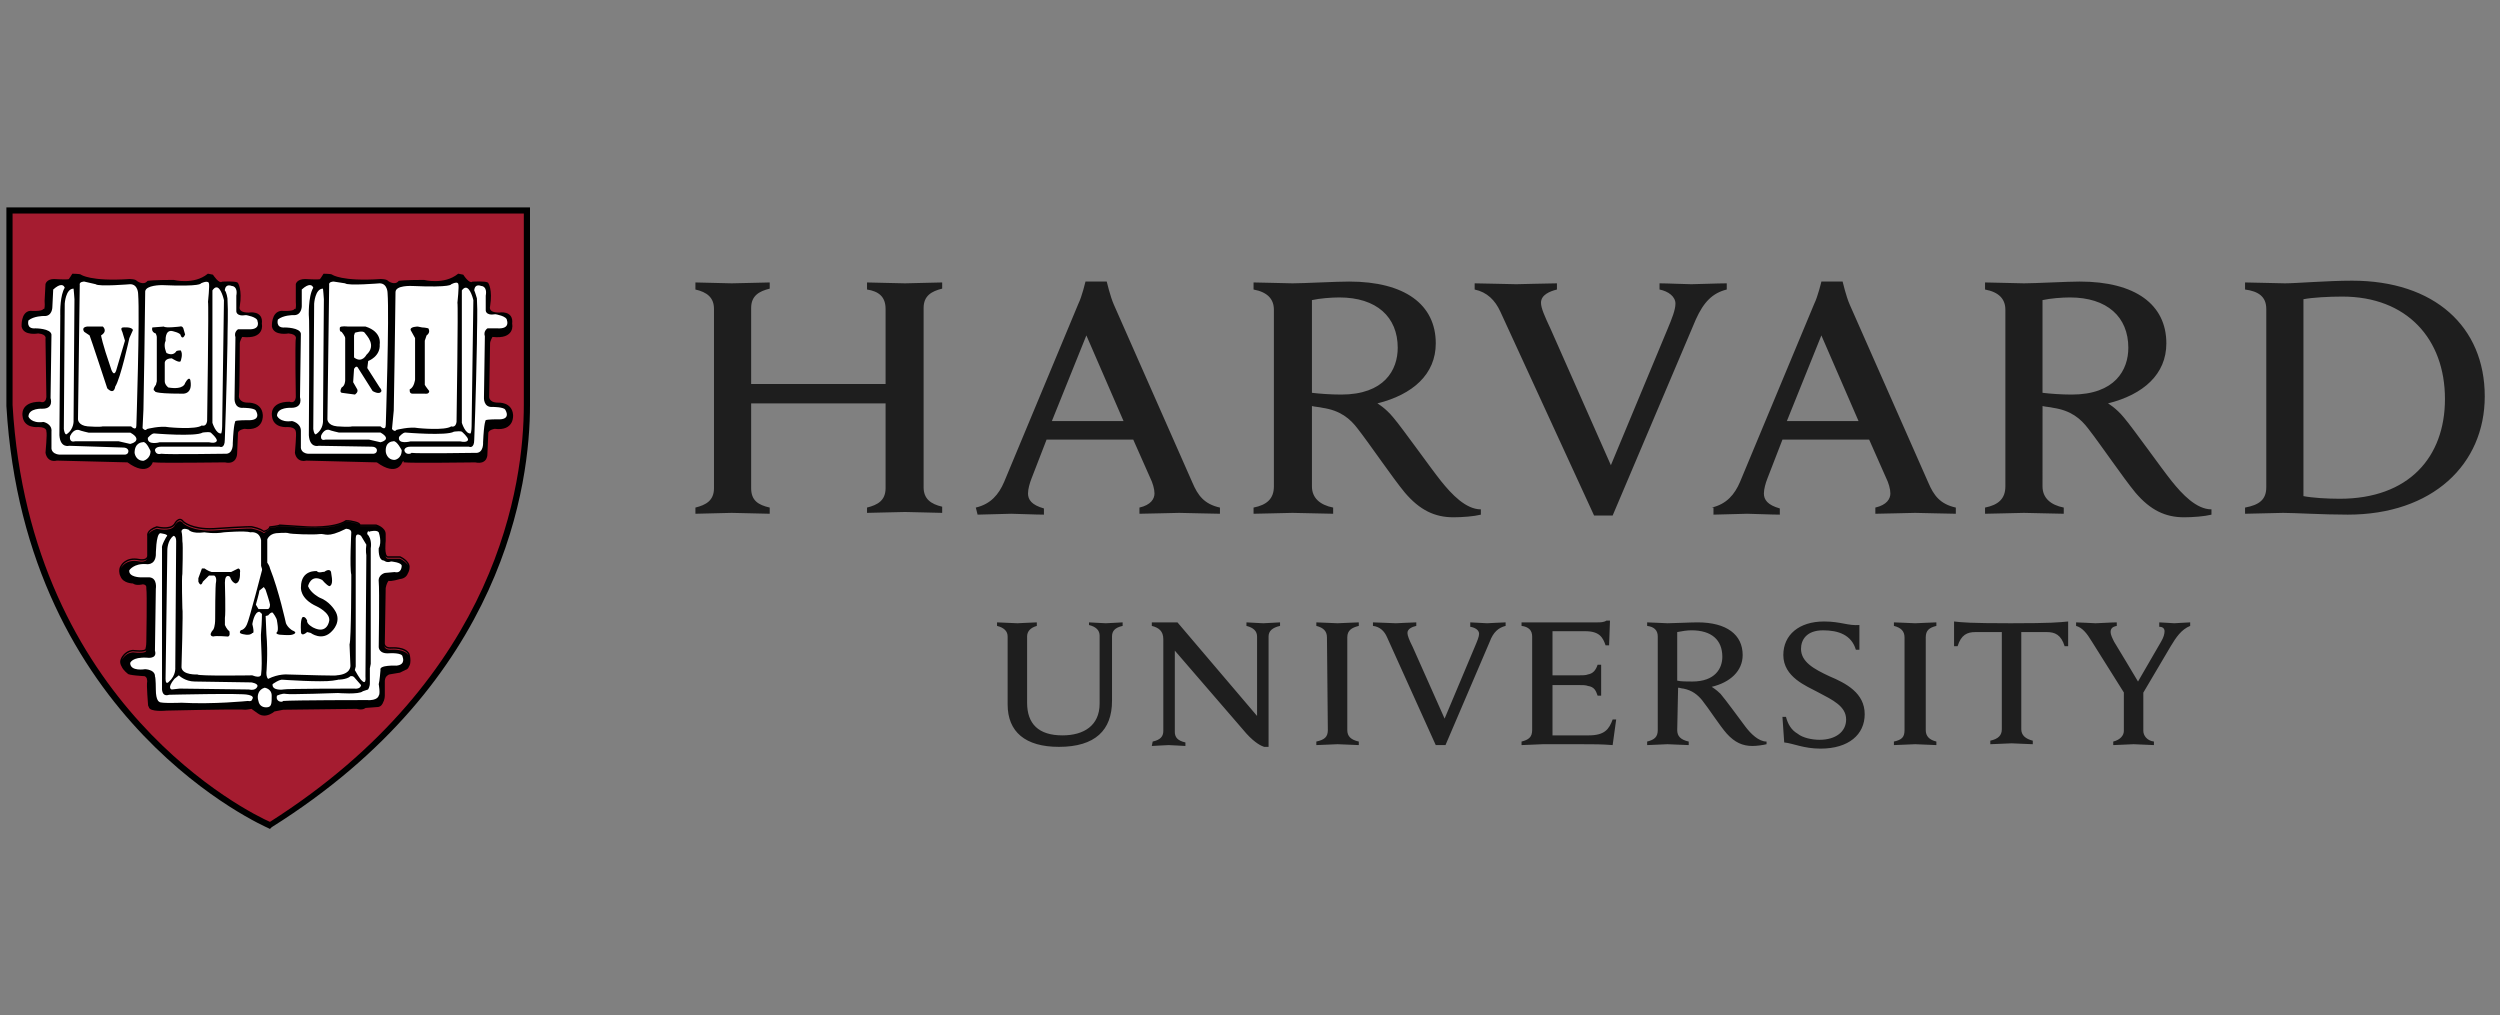
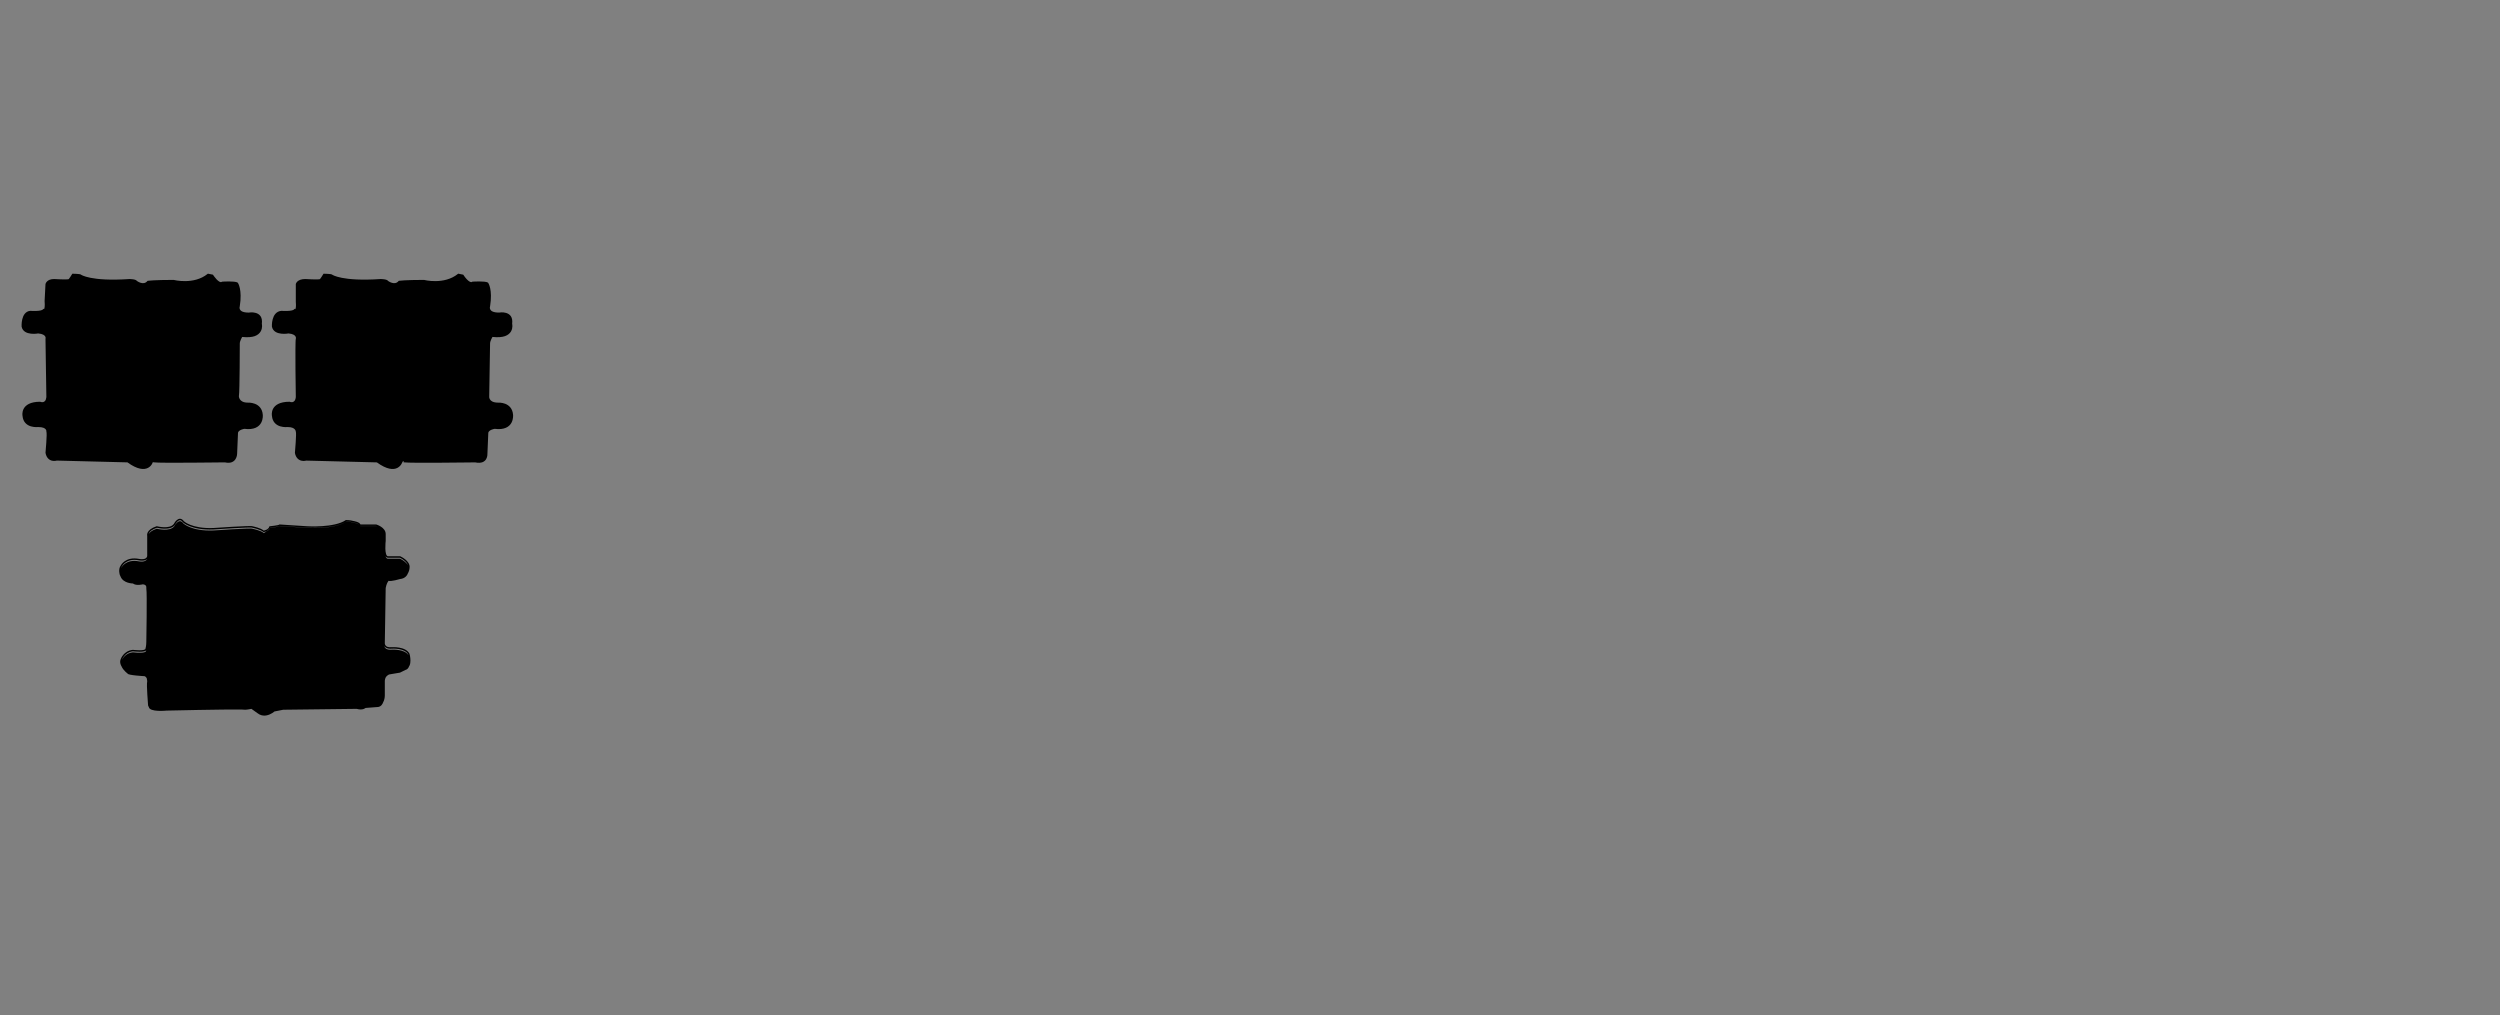
<svg xmlns="http://www.w3.org/2000/svg" width="133" height="54" viewBox="0 0 133 54" fill="none">
  <rect x="0" y="0" width="133" height="54" fill="#808080" stroke="none" />
-   <path d="M53.606 33.862C53.606 33.58 53.418 33.392 53.042 33.298V33.11C53.23 33.11 53.936 33.157 54.124 33.157C54.265 33.157 54.971 33.11 55.159 33.11V33.298C54.83 33.392 54.642 33.58 54.642 33.862V37.385C54.642 38.512 55.253 39.122 56.524 39.122C57.653 39.122 58.5 38.606 58.5 37.431V33.815C58.5 33.533 58.312 33.345 57.935 33.251V33.11C58.077 33.11 58.641 33.157 58.829 33.157C59.018 33.157 59.582 33.11 59.724 33.11V33.298C59.3 33.392 59.159 33.58 59.159 33.862V37.291C59.159 38.841 58.265 39.733 56.336 39.733C54.547 39.733 53.606 38.935 53.606 37.478L53.606 33.862ZM61.323 39.451C61.747 39.357 61.888 39.169 61.888 38.887V34.002C61.888 33.58 61.653 33.392 61.276 33.298V33.11H62.641L66.876 38.089V33.861C66.876 33.58 66.688 33.392 66.311 33.298V33.11C66.452 33.11 67.017 33.157 67.205 33.157C67.394 33.157 67.958 33.11 68.099 33.11V33.298C67.676 33.392 67.488 33.58 67.488 33.861V39.733H67.252C67.111 39.686 66.782 39.545 66.311 39.028L62.5 34.613V38.934C62.5 39.216 62.641 39.404 63.064 39.498V39.686C62.923 39.686 62.358 39.639 62.17 39.639C61.982 39.639 61.417 39.686 61.276 39.686L61.323 39.451ZM94.826 38.136H95.014C95.109 38.512 95.297 38.84 95.626 39.028C95.909 39.263 96.426 39.357 96.802 39.357C97.65 39.357 98.214 38.934 98.214 38.277C98.214 37.572 97.508 37.243 96.708 36.821C96.097 36.492 94.873 36.022 94.873 34.848C94.873 33.767 95.72 33.063 97.038 33.063C97.932 33.063 98.308 33.298 98.92 33.251V34.566H98.732C98.496 33.768 97.791 33.533 96.991 33.533C96.097 33.533 95.814 34.049 95.814 34.519C95.814 35.224 96.52 35.599 97.32 35.975C98.214 36.351 99.202 36.868 99.202 37.995C99.202 39.075 98.355 39.827 96.85 39.827C95.956 39.827 95.391 39.545 94.92 39.498L94.826 38.136ZM113.036 36.915L111.295 34.143C111.013 33.673 110.778 33.392 110.448 33.298V33.11C110.684 33.11 111.342 33.157 111.484 33.157C111.672 33.157 112.331 33.11 112.613 33.11V33.298C112.378 33.345 112.284 33.439 112.284 33.627C112.284 33.767 112.378 33.955 112.472 34.143C112.566 34.284 113.742 36.257 113.742 36.257L114.966 34.143C115.107 33.908 115.154 33.721 115.154 33.58C115.154 33.439 115.06 33.345 114.872 33.345V33.11C115.06 33.11 115.53 33.157 115.671 33.157C115.813 33.157 116.33 33.11 116.518 33.11V33.298C116.048 33.486 115.766 33.908 115.483 34.378L113.93 37.008M114.025 36.68V38.887C114.025 39.122 114.213 39.404 114.589 39.451V39.639C114.401 39.639 113.695 39.592 113.507 39.592C113.319 39.592 112.66 39.639 112.425 39.639V39.451C112.801 39.357 112.989 39.122 112.989 38.887V36.774M80.946 33.11H84.993C85.134 33.11 85.322 33.11 85.463 33.016H85.651L85.604 34.331H85.416C85.275 33.908 85.087 33.58 84.334 33.58H82.593V35.928H83.957C84.146 35.928 84.381 35.928 84.475 35.881C84.757 35.834 84.899 35.646 84.993 35.364H85.181V37.008H84.993C84.899 36.727 84.805 36.539 84.475 36.492C84.381 36.445 84.146 36.445 83.957 36.445H82.593V39.122H84.522C85.369 39.122 85.604 38.793 85.793 38.277H85.981L85.793 39.639C85.181 39.592 84.805 39.592 84.099 39.592H82.075C81.887 39.592 81.181 39.639 80.946 39.639V39.451C81.322 39.357 81.511 39.216 81.511 38.84V33.862C81.511 33.533 81.322 33.345 80.946 33.298L80.946 33.11ZM70.594 33.908C70.594 33.58 70.406 33.392 70.029 33.298V33.11C70.264 33.11 70.923 33.157 71.158 33.157C71.347 33.157 72.052 33.11 72.288 33.11V33.298C71.911 33.392 71.676 33.533 71.676 33.908V38.84C71.676 39.169 71.864 39.357 72.288 39.451V39.639C72.052 39.639 71.394 39.592 71.158 39.592C70.97 39.592 70.264 39.639 70.029 39.639V39.451C70.453 39.357 70.641 39.216 70.641 38.84L70.594 33.908ZM101.321 33.908C101.321 33.58 101.133 33.392 100.756 33.298V33.11C100.992 33.11 101.698 33.157 101.886 33.157C102.074 33.157 102.78 33.11 103.015 33.11V33.298C102.639 33.392 102.45 33.533 102.45 33.908V38.84C102.45 39.169 102.639 39.357 103.015 39.451V39.639C102.78 39.639 102.121 39.592 101.886 39.592C101.698 39.592 100.992 39.639 100.756 39.639V39.451C101.18 39.357 101.321 39.216 101.321 38.84V33.908ZM106.968 33.157C104.756 33.157 104.379 33.11 103.956 33.063V34.378H104.144C104.332 33.767 104.662 33.627 105.085 33.627H106.497V38.793C106.497 39.122 106.309 39.31 105.885 39.404V39.592C106.121 39.592 106.826 39.545 107.015 39.545C107.203 39.545 107.909 39.592 108.144 39.592V39.404C107.767 39.31 107.532 39.122 107.532 38.793V33.627H108.897C109.32 33.627 109.65 33.767 109.838 34.378H110.026V33.063C109.508 33.11 109.179 33.157 106.968 33.157ZM89.228 38.84C89.228 39.169 89.416 39.357 89.84 39.451V39.639C89.604 39.639 88.898 39.592 88.71 39.592C88.522 39.592 87.863 39.639 87.628 39.639V39.451C88.004 39.357 88.193 39.216 88.193 38.84V33.861C88.193 33.533 88.004 33.345 87.628 33.298V33.11C87.863 33.11 88.522 33.157 88.71 33.157C89.04 33.157 89.934 33.11 90.31 33.11C91.863 33.11 92.71 33.767 92.71 34.848C92.71 35.693 92.051 36.304 91.063 36.539C91.063 36.539 91.298 36.68 91.534 36.914C91.816 37.243 92.569 38.277 92.851 38.652C93.134 39.028 93.557 39.451 93.981 39.451V39.592C93.792 39.639 93.463 39.686 93.228 39.686C92.71 39.686 92.287 39.498 91.863 39.028C91.487 38.605 90.922 37.713 90.546 37.243C90.31 36.962 90.028 36.727 89.557 36.633C89.463 36.633 89.369 36.586 89.275 36.586L89.228 38.84ZM89.228 36.21C89.416 36.257 89.746 36.257 90.028 36.257C91.251 36.257 91.628 35.552 91.628 34.942C91.628 34.049 91.063 33.532 89.981 33.532C89.746 33.532 89.463 33.579 89.228 33.626V36.21ZM73.794 33.908C73.653 33.579 73.418 33.344 73.041 33.297V33.11C73.276 33.11 74.076 33.157 74.265 33.157C74.406 33.157 75.112 33.11 75.347 33.11V33.297C75.159 33.344 74.876 33.438 74.876 33.673C74.876 33.814 74.97 34.049 75.159 34.425L76.853 38.23L78.453 34.425C78.594 34.096 78.688 33.861 78.688 33.72C78.688 33.532 78.499 33.392 78.217 33.344V33.11C78.405 33.11 78.923 33.157 79.111 33.157C79.252 33.157 79.864 33.11 80.099 33.11V33.297C79.723 33.392 79.441 33.626 79.252 34.143L76.9 39.639H76.382L73.794 33.908ZM79.817 16.576C79.535 15.965 79.111 15.543 78.452 15.402V15.073C78.876 15.073 80.335 15.12 80.664 15.12C80.946 15.12 82.358 15.073 82.829 15.073V15.402C82.452 15.496 81.981 15.684 81.981 16.106C81.981 16.388 82.17 16.811 82.499 17.515L85.699 24.749L88.71 17.515C88.946 16.952 89.134 16.482 89.134 16.153C89.134 15.777 88.758 15.496 88.287 15.402V15.073C88.71 15.073 89.652 15.12 89.981 15.12C90.263 15.12 91.393 15.073 91.863 15.073V15.402C91.11 15.589 90.64 16.059 90.216 16.999L85.793 27.426H84.805L79.817 16.576ZM36.996 27.003C37.561 26.863 37.984 26.628 37.984 25.97V16.435C37.984 15.824 37.608 15.543 36.996 15.402V15.026C37.278 15.026 38.596 15.073 38.925 15.073C39.302 15.073 40.666 15.026 40.949 15.026V15.355C40.384 15.496 39.961 15.73 39.961 16.388V20.428H47.113V16.435C47.113 15.777 46.736 15.496 46.125 15.402V15.026C46.407 15.026 47.772 15.073 48.148 15.073C48.477 15.073 49.795 15.026 50.124 15.026V15.355C49.56 15.496 49.136 15.73 49.136 16.388V25.923C49.136 26.534 49.513 26.816 50.124 26.956V27.285C49.842 27.285 48.477 27.238 48.148 27.238C47.772 27.238 46.454 27.285 46.125 27.285V27.003C46.689 26.863 47.113 26.628 47.113 25.97V21.461H39.961V25.97C39.961 26.628 40.337 26.863 40.949 27.003V27.332C40.666 27.332 39.255 27.285 38.925 27.285C38.596 27.285 37.325 27.332 36.996 27.332V27.003ZM119.437 27.003C120.19 26.863 120.566 26.581 120.566 25.923V16.435C120.566 15.777 120.143 15.496 119.437 15.402V15.026C119.861 15.026 121.178 15.073 121.555 15.073C122.166 15.073 123.813 14.932 125.131 14.932C129.507 14.932 132.189 17.375 132.189 21.085C132.189 24.702 129.413 27.379 124.896 27.379C123.578 27.379 122.072 27.285 121.461 27.285C121.084 27.285 119.861 27.332 119.437 27.332V27.003ZM122.543 26.393C123.013 26.487 123.813 26.534 124.472 26.534C128.142 26.534 130.072 24.326 130.072 21.226C130.072 18.032 128.048 15.778 124.613 15.778C123.907 15.778 123.013 15.825 122.543 15.919V26.393ZM69.795 25.876C69.795 26.487 70.218 26.863 70.924 27.003V27.332C70.501 27.332 69.183 27.285 68.76 27.285C68.43 27.285 67.113 27.332 66.689 27.332V27.003C67.395 26.863 67.771 26.534 67.771 25.876V16.482C67.771 15.918 67.442 15.543 66.689 15.402V15.026C67.113 15.026 68.383 15.073 68.76 15.073C69.371 15.073 71.065 14.979 71.771 14.979C74.736 14.979 76.383 16.2 76.383 18.267C76.383 19.911 75.159 20.991 73.277 21.461C73.277 21.461 73.7 21.696 74.124 22.213C74.641 22.823 76.1 24.89 76.665 25.595C77.23 26.299 77.983 27.098 78.782 27.098V27.38C78.406 27.473 77.794 27.52 77.324 27.52C76.335 27.52 75.536 27.145 74.736 26.205C74.077 25.407 72.9 23.669 72.242 22.823C71.818 22.26 71.301 21.837 70.359 21.696C70.171 21.649 69.983 21.649 69.795 21.602L69.795 25.876ZM69.795 20.897C70.171 20.944 70.783 20.991 71.348 20.991C73.653 20.991 74.359 19.676 74.359 18.502C74.359 16.858 73.23 15.824 71.253 15.824C70.83 15.824 70.218 15.871 69.795 15.965V20.897ZM108.662 25.876C108.662 26.487 109.086 26.863 109.792 27.003V27.332C109.368 27.332 108.051 27.285 107.674 27.285C107.345 27.285 106.027 27.332 105.604 27.332V27.003C106.31 26.863 106.686 26.534 106.686 25.876V16.482C106.686 15.918 106.357 15.543 105.604 15.402V15.026C106.027 15.026 107.298 15.073 107.674 15.073C108.286 15.073 109.98 14.979 110.639 14.979C113.603 14.979 115.25 16.2 115.25 18.267C115.25 19.911 114.027 20.991 112.145 21.461C112.145 21.461 112.568 21.696 112.992 22.213C113.509 22.823 114.968 24.89 115.533 25.595C116.097 26.299 116.85 27.098 117.65 27.098V27.38C117.274 27.473 116.662 27.52 116.191 27.52C115.203 27.52 114.403 27.145 113.603 26.205C112.945 25.407 111.768 23.669 111.109 22.823C110.686 22.26 110.168 21.837 109.227 21.696C109.039 21.649 108.851 21.649 108.663 21.602L108.662 25.876ZM108.662 20.897C109.039 20.944 109.651 20.991 110.215 20.991C112.521 20.991 113.227 19.676 113.227 18.502C113.227 16.858 112.098 15.824 110.121 15.824C109.698 15.824 109.086 15.871 108.662 15.965V20.897ZM51.913 27.003C52.713 26.816 53.137 26.299 53.419 25.641L57.372 16.153C57.56 15.777 57.748 14.979 57.748 14.979H58.878C58.878 14.979 59.066 15.777 59.254 16.2L63.442 25.688C63.724 26.346 64.054 26.816 64.901 27.003V27.332C64.43 27.332 63.066 27.285 62.736 27.285C62.407 27.285 61.089 27.332 60.619 27.332V27.003C61.23 26.863 61.419 26.534 61.419 26.252C61.419 26.017 61.325 25.688 61.184 25.407L60.289 23.387H55.678L54.878 25.453C54.784 25.688 54.69 26.017 54.69 26.252C54.69 26.581 54.878 26.863 55.537 27.05V27.379C55.113 27.379 54.031 27.332 53.796 27.332L52.008 27.379L51.913 27.003ZM59.772 22.4L57.795 17.844L55.96 22.4H59.772ZM91.063 27.003C91.863 26.816 92.286 26.299 92.568 25.641L96.521 16.153C96.709 15.777 96.898 14.979 96.898 14.979H98.027C98.027 14.979 98.215 15.777 98.403 16.2L102.591 25.688C102.874 26.346 103.203 26.816 104.05 27.003V27.332C103.579 27.332 102.215 27.285 101.885 27.285C101.556 27.285 100.239 27.332 99.768 27.332V27.003C100.38 26.863 100.568 26.534 100.568 26.252C100.568 26.017 100.474 25.688 100.333 25.407L99.439 23.387H94.827L94.027 25.453C93.933 25.688 93.839 26.017 93.839 26.252C93.839 26.581 94.027 26.863 94.686 27.05V27.379C94.262 27.379 93.18 27.332 92.945 27.332L91.157 27.379V27.003H91.063ZM98.874 22.4L96.897 17.844L95.062 22.4H98.874Z" fill="#1E1E1E" />
-   <path d="M0.528 11.221H28.055V21.602C28.055 26.346 26.267 36.444 14.409 43.96C14.409 43.96 1.516 38.605 0.527 21.602L0.528 11.221Z" fill="#A51C30" />
  <path d="M9.581 27.598C9.512 27.595 9.452 27.629 9.404 27.671C9.309 27.752 9.253 27.865 9.25 27.871C9.145 28.018 8.924 28.055 8.724 28.049C8.523 28.043 8.35 27.997 8.35 27.997L8.339 27.995L8.328 27.998C8.04 28.094 7.912 28.217 7.859 28.322C7.832 28.375 7.826 28.423 7.826 28.457C7.826 28.484 7.829 28.496 7.831 28.504V29.58C7.821 29.639 7.793 29.676 7.755 29.701C7.716 29.727 7.664 29.741 7.612 29.746C7.509 29.757 7.407 29.735 7.407 29.735H7.407C7.045 29.663 6.797 29.747 6.642 29.852C6.49 29.956 6.429 30.076 6.427 30.08C6.272 30.289 6.374 30.583 6.374 30.583V30.584C6.385 30.611 6.396 30.637 6.409 30.66C6.41 30.66 6.411 30.665 6.411 30.665C6.552 31.041 7.07 31.041 7.07 31.041C7.258 31.181 7.588 31.087 7.588 31.087C7.684 31.087 7.741 31.127 7.775 31.178C7.792 31.247 7.784 31.317 7.784 31.317L7.783 31.325L7.785 31.332C7.788 31.345 7.795 31.41 7.798 31.499C7.801 31.588 7.802 31.706 7.804 31.842C7.806 32.115 7.805 32.461 7.802 32.802C7.796 33.483 7.784 34.14 7.784 34.14C7.784 34.37 7.739 34.505 7.739 34.505L7.737 34.51V34.516C7.737 34.528 7.734 34.534 7.721 34.544C7.708 34.554 7.686 34.565 7.656 34.573C7.596 34.589 7.51 34.595 7.423 34.595C7.25 34.595 7.075 34.572 7.075 34.572L7.07 34.572L7.066 34.572C6.576 34.621 6.424 35.06 6.422 35.065V35.066C6.383 35.157 6.387 35.249 6.413 35.333C6.426 35.375 6.445 35.415 6.467 35.452C6.555 35.665 6.788 35.832 6.788 35.832C6.788 35.926 7.682 35.972 7.682 35.972C7.736 35.986 7.773 36.024 7.801 36.07C7.804 36.078 7.807 36.086 7.809 36.094C7.831 36.177 7.831 36.254 7.831 36.254C7.824 36.279 7.822 36.307 7.82 36.348C7.818 36.393 7.817 36.45 7.818 36.513C7.82 36.639 7.828 36.794 7.837 36.944C7.854 37.244 7.878 37.526 7.878 37.526L7.879 37.527V37.529C7.884 37.559 7.899 37.585 7.917 37.608C7.917 37.608 7.918 37.616 7.918 37.616C7.965 37.898 8.859 37.804 8.859 37.804C8.859 37.804 11.992 37.732 12.839 37.746C12.96 37.748 13.034 37.752 13.046 37.758C13.14 37.758 13.376 37.711 13.376 37.711L13.705 37.946C13.837 38.048 13.974 38.078 14.1 38.069C14.125 38.068 14.15 38.065 14.174 38.06C14.416 38.017 14.599 37.851 14.599 37.851L15.069 37.758C15.164 37.758 18.975 37.711 18.975 37.711C19.305 37.805 19.446 37.663 19.446 37.663L20.057 37.616C20.081 37.616 20.103 37.614 20.123 37.611C20.273 37.584 20.35 37.464 20.39 37.347C20.402 37.324 20.414 37.301 20.423 37.278C20.473 37.141 20.472 37.006 20.472 37.006V36.212C20.48 36.149 20.494 36.1 20.51 36.056C20.596 35.905 20.716 35.879 20.716 35.879L21.28 35.784L21.563 35.644C21.672 35.617 21.729 35.541 21.762 35.45C21.77 35.436 21.779 35.424 21.786 35.41C21.825 35.327 21.836 35.231 21.836 35.139C21.836 34.956 21.788 34.788 21.788 34.788L21.787 34.784L21.786 34.781C21.683 34.575 21.445 34.491 21.24 34.455C21.035 34.419 20.854 34.431 20.854 34.431H20.853C20.627 34.454 20.541 34.389 20.502 34.325C20.463 34.262 20.472 34.193 20.472 34.193V34.191L20.519 31.28C20.538 31.171 20.57 31.084 20.601 31.013C20.638 30.942 20.669 30.9 20.669 30.9C20.81 30.947 21.28 30.805 21.28 30.805C21.551 30.778 21.663 30.613 21.712 30.476C21.717 30.468 21.723 30.46 21.727 30.452C21.789 30.322 21.789 30.202 21.789 30.199C21.814 30.015 21.685 29.863 21.558 29.759C21.43 29.656 21.296 29.596 21.296 29.596L21.289 29.592H20.628C20.61 29.589 20.595 29.579 20.579 29.558C20.563 29.538 20.548 29.506 20.537 29.469C20.514 29.393 20.504 29.291 20.501 29.19C20.495 28.988 20.518 28.791 20.518 28.791L20.519 28.788V28.41C20.519 28.227 20.389 28.099 20.266 28.019C20.143 27.939 20.021 27.904 20.021 27.904L20.016 27.902H19.177C19.158 27.87 19.137 27.84 19.105 27.819C19.063 27.792 19.015 27.772 18.969 27.757C18.877 27.726 18.792 27.715 18.792 27.715C18.638 27.667 18.41 27.667 18.41 27.667H18.398L18.388 27.674C18.095 27.876 17.581 27.961 17.143 27.99C16.704 28.019 16.342 27.997 16.342 27.997L14.866 27.901L14.854 27.913C14.858 27.909 14.848 27.916 14.833 27.921C14.818 27.926 14.796 27.932 14.772 27.938C14.723 27.948 14.66 27.958 14.599 27.967C14.476 27.985 14.359 27.997 14.359 27.997L14.335 27.998L14.327 28.022C14.286 28.144 14.163 28.186 14.163 28.186L14.034 28.23C13.948 28.157 13.814 28.101 13.686 28.062C13.552 28.022 13.441 27.999 13.435 27.998C13.434 27.998 13.434 27.997 13.433 27.997C13.428 27.995 13.424 27.994 13.42 27.993C13.412 27.991 13.405 27.99 13.395 27.989C13.376 27.987 13.351 27.987 13.32 27.986C13.26 27.986 13.176 27.988 13.078 27.991C12.881 27.997 12.623 28.01 12.367 28.025C11.856 28.054 11.351 28.09 11.35 28.09C10.767 28.113 10.373 28.02 10.125 27.922C9.877 27.824 9.78 27.726 9.78 27.726C9.717 27.641 9.649 27.6 9.581 27.598ZM9.578 27.674C9.619 27.676 9.667 27.699 9.722 27.775L9.723 27.777L9.724 27.78C9.724 27.78 9.838 27.892 10.097 27.994C10.355 28.096 10.76 28.191 11.353 28.167H11.356C11.356 28.167 11.861 28.131 12.372 28.102C12.628 28.087 12.885 28.075 13.081 28.068C13.179 28.065 13.262 28.063 13.321 28.063C13.35 28.064 13.373 28.065 13.389 28.066C13.395 28.067 13.399 28.068 13.402 28.068L13.404 28.07L13.415 28.073C13.415 28.073 13.532 28.096 13.665 28.136C13.799 28.177 13.95 28.238 14.008 28.297L14.025 28.313L14.188 28.259C14.188 28.259 14.289 28.2 14.356 28.098C14.304 28.226 14.175 28.269 14.175 28.269L14.035 28.363C13.894 28.223 13.423 28.129 13.423 28.129C13.376 28.082 11.352 28.222 11.352 28.222C10.176 28.269 9.752 27.847 9.752 27.847C9.517 27.518 9.281 27.987 9.281 27.987C9.046 28.316 8.34 28.129 8.34 28.129C8.08 28.215 7.963 28.322 7.909 28.411C7.913 28.395 7.919 28.377 7.929 28.357C7.969 28.276 8.079 28.166 8.349 28.075C8.364 28.078 8.521 28.12 8.723 28.126C8.934 28.132 9.183 28.098 9.314 27.916L9.315 27.914L9.317 27.911C9.317 27.911 9.374 27.798 9.454 27.729C9.494 27.694 9.537 27.673 9.578 27.674ZM18.421 27.745C18.438 27.745 18.651 27.748 18.775 27.789L18.779 27.79L18.782 27.791C18.782 27.791 18.862 27.802 18.946 27.83C18.988 27.845 19.031 27.862 19.065 27.884C19.07 27.887 19.073 27.891 19.078 27.895C18.965 27.825 18.787 27.799 18.787 27.799C18.646 27.752 18.41 27.753 18.41 27.753C17.799 28.175 16.34 28.082 16.34 28.082L14.881 27.987C14.835 28.034 14.38 28.08 14.369 28.081C14.371 28.078 14.374 28.075 14.376 28.072C14.383 28.071 14.49 28.061 14.611 28.043C14.673 28.034 14.737 28.024 14.789 28.013C14.816 28.007 14.839 28.001 14.858 27.995C14.869 27.991 14.878 27.985 14.887 27.98L16.338 28.073C16.338 28.073 16.706 28.097 17.149 28.067C17.588 28.038 18.102 27.96 18.421 27.745ZM19.158 27.979H20.004C20.007 27.98 20.074 28.006 20.152 28.046C20.073 28.007 20.01 27.987 20.01 27.987H19.163C19.162 27.985 19.16 27.982 19.158 27.979ZM20.168 28.054C20.188 28.065 20.204 28.071 20.225 28.085C20.231 28.088 20.236 28.093 20.242 28.097C20.217 28.081 20.192 28.067 20.168 28.054ZM20.503 29.578C20.508 29.587 20.512 29.597 20.519 29.605C20.543 29.636 20.575 29.661 20.615 29.669L20.619 29.67H21.271C21.277 29.672 21.394 29.726 21.51 29.82C21.592 29.886 21.663 29.969 21.696 30.06C21.612 29.925 21.456 29.821 21.361 29.767C21.314 29.74 21.28 29.726 21.28 29.726H20.622C20.565 29.714 20.527 29.657 20.503 29.578ZM7.847 29.721C7.729 29.945 7.399 29.866 7.399 29.866C6.694 29.725 6.458 30.195 6.458 30.195C6.452 30.204 6.448 30.213 6.443 30.222C6.453 30.188 6.468 30.154 6.49 30.124L6.494 30.118C6.494 30.118 6.548 30.01 6.687 29.916C6.826 29.821 7.049 29.742 7.392 29.81C7.392 29.81 7.502 29.835 7.622 29.822C7.682 29.816 7.745 29.801 7.799 29.765C7.817 29.753 7.832 29.738 7.847 29.721ZM20.442 34.371C20.499 34.458 20.623 34.532 20.861 34.508C20.861 34.508 21.034 34.497 21.228 34.531C21.423 34.565 21.631 34.645 21.716 34.815C21.716 34.816 21.722 34.839 21.724 34.847C21.503 34.521 20.858 34.563 20.858 34.563C20.55 34.594 20.465 34.465 20.442 34.371ZM7.781 34.593C7.78 34.595 7.776 34.61 7.776 34.61C7.776 34.633 7.765 34.653 7.746 34.669C7.727 34.684 7.699 34.696 7.666 34.705C7.467 34.757 7.07 34.705 7.07 34.705C6.73 34.739 6.563 34.968 6.496 35.093C6.496 35.093 6.627 34.695 7.074 34.649C7.082 34.65 7.248 34.672 7.424 34.672C7.514 34.672 7.604 34.667 7.676 34.648C7.712 34.638 7.745 34.625 7.771 34.605C7.775 34.601 7.777 34.596 7.781 34.593ZM11.059 14.559L11.045 14.571C10.311 15.167 9.244 14.892 9.244 14.892L9.239 14.891H9.235C8.198 14.891 7.864 14.938 7.864 14.938L7.85 14.941L7.841 14.952C7.733 15.08 7.602 15.079 7.487 15.046C7.374 15.013 7.289 14.95 7.285 14.947C7.263 14.916 7.229 14.899 7.193 14.886C7.151 14.871 7.103 14.863 7.058 14.857C6.966 14.844 6.882 14.844 6.882 14.844H6.88L6.879 14.845C5.847 14.915 5.203 14.856 4.819 14.78C4.627 14.743 4.5 14.7 4.422 14.669C4.343 14.637 4.316 14.616 4.316 14.616L4.321 14.621C4.306 14.606 4.291 14.601 4.274 14.595C4.256 14.59 4.236 14.586 4.214 14.582C4.17 14.575 4.118 14.572 4.067 14.569C3.966 14.563 3.87 14.562 3.87 14.562H3.846L3.835 14.583C3.794 14.665 3.668 14.836 3.658 14.849C3.652 14.851 3.64 14.855 3.617 14.858C3.59 14.86 3.556 14.863 3.516 14.864C3.438 14.866 3.342 14.865 3.248 14.862C3.061 14.856 2.885 14.845 2.885 14.845L2.883 14.844H2.882C2.686 14.844 2.568 14.907 2.502 14.973C2.436 15.039 2.421 15.11 2.421 15.11L2.42 15.113L2.373 16.011V16.014C2.396 16.293 2.368 16.405 2.349 16.436C2.34 16.451 2.34 16.448 2.339 16.448L2.307 16.427L2.285 16.459C2.273 16.477 2.226 16.502 2.159 16.517C2.092 16.531 2.009 16.538 1.928 16.541C1.766 16.547 1.615 16.536 1.615 16.536L1.611 16.535L1.608 16.536C1.48 16.549 1.384 16.611 1.317 16.695C1.25 16.778 1.21 16.881 1.186 16.982C1.137 17.182 1.15 17.375 1.15 17.375V17.38C1.176 17.507 1.248 17.597 1.339 17.654C1.43 17.711 1.539 17.739 1.643 17.751C1.844 17.775 2.021 17.741 2.031 17.739H2.032C2.283 17.762 2.374 17.84 2.407 17.902C2.441 17.964 2.422 18.018 2.422 18.018L2.42 18.024V18.03C2.42 18.127 2.432 18.9 2.444 19.651C2.456 20.4 2.467 21.12 2.467 21.126C2.456 21.226 2.429 21.289 2.397 21.328C2.365 21.367 2.329 21.384 2.292 21.392C2.218 21.406 2.144 21.377 2.144 21.377L2.137 21.373H2.13C1.603 21.373 1.361 21.557 1.26 21.746C1.16 21.934 1.197 22.12 1.198 22.122C1.224 22.463 1.439 22.62 1.642 22.681C1.845 22.743 2.04 22.718 2.04 22.718L2.035 22.719C2.287 22.719 2.39 22.785 2.434 22.844C2.478 22.902 2.468 22.956 2.468 22.956L2.466 22.968L2.472 22.98C2.47 22.976 2.477 23.003 2.479 23.039C2.481 23.075 2.482 23.122 2.481 23.177C2.479 23.286 2.471 23.424 2.462 23.558C2.445 23.828 2.421 24.086 2.421 24.086V24.091L2.422 24.096C2.471 24.366 2.628 24.477 2.768 24.509C2.899 24.538 3.006 24.508 3.023 24.503H3.025L6.781 24.598C7.317 24.988 7.663 24.999 7.871 24.892C8.069 24.79 8.122 24.608 8.128 24.587L8.193 24.597C8.235 24.604 8.318 24.608 8.438 24.611C8.558 24.614 8.714 24.616 8.894 24.617C9.253 24.62 9.706 24.618 10.153 24.615C10.6 24.613 11.042 24.608 11.377 24.604C11.711 24.601 11.939 24.598 11.961 24.598H11.964C12.118 24.632 12.239 24.625 12.332 24.589C12.427 24.552 12.491 24.488 12.532 24.421C12.615 24.287 12.615 24.14 12.615 24.138V24.137L12.662 23.017C12.681 22.944 12.761 22.89 12.844 22.857C12.924 22.825 12.996 22.814 13.002 22.814C13.524 22.883 13.78 22.699 13.892 22.494C14.005 22.288 13.98 22.069 13.98 22.067V22.066C13.955 21.724 13.752 21.555 13.561 21.482C13.369 21.408 13.186 21.421 13.186 21.421L13.188 21.42C12.939 21.42 12.825 21.334 12.767 21.25C12.709 21.166 12.709 21.085 12.709 21.084V21.084C12.722 21.002 12.73 20.799 12.736 20.525C12.743 20.247 12.747 19.904 12.75 19.569C12.756 18.899 12.757 18.265 12.757 18.265C12.757 18.208 12.789 18.115 12.824 18.041C12.854 17.976 12.876 17.938 12.883 17.926C13.173 17.955 13.395 17.938 13.55 17.883C13.712 17.825 13.811 17.731 13.868 17.632C13.982 17.438 13.931 17.232 13.93 17.228C13.952 17.051 13.925 16.918 13.863 16.825C13.8 16.73 13.705 16.677 13.611 16.649C13.429 16.594 13.247 16.627 13.235 16.63C12.913 16.63 12.803 16.54 12.764 16.462C12.725 16.384 12.754 16.305 12.754 16.305L12.755 16.302L12.756 16.298C12.827 15.848 12.803 15.537 12.761 15.338C12.719 15.139 12.655 15.048 12.655 15.048L12.651 15.043L12.644 15.038C12.596 15.006 12.527 14.994 12.443 14.985C12.359 14.976 12.262 14.973 12.17 14.973C11.986 14.973 11.821 14.985 11.821 14.985L11.809 14.986L11.801 14.992C11.767 15.018 11.731 15.015 11.68 14.989C11.63 14.964 11.574 14.916 11.522 14.862C11.42 14.754 11.338 14.627 11.338 14.627L11.329 14.613L11.059 14.559ZM24.376 14.559L24.362 14.571C23.628 15.167 22.561 14.892 22.561 14.892L22.556 14.891H22.551C21.561 14.891 21.228 14.938 21.228 14.938L21.213 14.941L21.204 14.952C21.097 15.08 20.966 15.079 20.85 15.046C20.739 15.014 20.656 14.953 20.649 14.948C20.628 14.917 20.594 14.899 20.556 14.886C20.515 14.871 20.467 14.863 20.421 14.857C20.33 14.844 20.246 14.844 20.246 14.844H20.244L20.243 14.845C19.21 14.915 18.566 14.856 18.183 14.78C17.991 14.743 17.864 14.7 17.785 14.669C17.707 14.637 17.68 14.616 17.68 14.616L17.684 14.621C17.669 14.606 17.654 14.601 17.637 14.595C17.619 14.59 17.6 14.586 17.578 14.582C17.534 14.575 17.48 14.572 17.43 14.569C17.328 14.563 17.234 14.562 17.234 14.562H17.21L17.199 14.583C17.158 14.665 17.03 14.838 17.021 14.85C17.015 14.852 17.002 14.855 16.98 14.858C16.953 14.86 16.919 14.863 16.88 14.864C16.802 14.866 16.706 14.865 16.612 14.862C16.424 14.856 16.248 14.845 16.248 14.845L16.247 14.844H16.246C16.027 14.844 15.899 14.906 15.826 14.971C15.754 15.037 15.737 15.11 15.737 15.11V16.06C15.76 16.316 15.731 16.417 15.714 16.44C15.706 16.452 15.706 16.448 15.705 16.448C15.703 16.448 15.702 16.448 15.702 16.448L15.671 16.427L15.649 16.459C15.636 16.477 15.589 16.502 15.523 16.516C15.456 16.531 15.372 16.538 15.291 16.541C15.129 16.547 14.978 16.536 14.978 16.536L14.975 16.535L14.971 16.536C14.833 16.548 14.728 16.609 14.654 16.692C14.58 16.776 14.536 16.88 14.508 16.981C14.453 17.182 14.466 17.375 14.466 17.375V17.377L14.467 17.38C14.492 17.507 14.565 17.597 14.656 17.654C14.747 17.711 14.855 17.739 14.959 17.751C15.16 17.775 15.338 17.741 15.348 17.739H15.349C15.6 17.762 15.69 17.84 15.723 17.902C15.757 17.964 15.739 18.018 15.739 18.018L15.738 18.019V18.021C15.729 18.056 15.726 18.117 15.723 18.215C15.72 18.314 15.718 18.444 15.717 18.593C15.714 18.893 15.716 19.275 15.719 19.651C15.724 20.4 15.737 21.12 15.737 21.125C15.726 21.226 15.698 21.289 15.666 21.328C15.634 21.367 15.598 21.384 15.561 21.392C15.487 21.406 15.414 21.377 15.414 21.377L15.407 21.373H15.399C14.872 21.373 14.63 21.556 14.529 21.745C14.429 21.934 14.466 22.12 14.467 22.122C14.493 22.463 14.708 22.62 14.911 22.681C15.114 22.743 15.309 22.718 15.309 22.718L15.305 22.719C15.533 22.719 15.636 22.785 15.686 22.845C15.737 22.906 15.737 22.962 15.737 22.962V22.971L15.741 22.979C15.739 22.976 15.746 23.003 15.748 23.039C15.75 23.075 15.75 23.122 15.749 23.177C15.747 23.286 15.739 23.424 15.73 23.558C15.713 23.828 15.69 24.086 15.69 24.086L15.689 24.09L15.69 24.096C15.739 24.366 15.897 24.477 16.037 24.509C16.168 24.538 16.275 24.509 16.292 24.504H16.294L20.05 24.599C20.586 24.988 20.931 25 21.139 24.893C21.339 24.79 21.403 24.595 21.409 24.577L21.41 24.576C21.427 24.543 21.463 24.528 21.481 24.528C21.49 24.528 21.489 24.53 21.487 24.527C21.485 24.524 21.489 24.526 21.481 24.543L21.458 24.589L21.509 24.598C21.551 24.605 21.634 24.608 21.754 24.611C21.874 24.615 22.03 24.617 22.21 24.618C22.569 24.62 23.022 24.619 23.469 24.616C23.916 24.613 24.357 24.609 24.692 24.605C25.027 24.601 25.26 24.599 25.28 24.599C25.445 24.633 25.572 24.624 25.667 24.589C25.764 24.552 25.828 24.488 25.866 24.42C25.944 24.284 25.93 24.133 25.93 24.133L25.931 24.138L25.978 23.017C25.997 22.944 26.076 22.89 26.159 22.857C26.24 22.824 26.313 22.815 26.318 22.814C26.84 22.883 27.096 22.698 27.208 22.493C27.32 22.288 27.295 22.069 27.295 22.068V22.066C27.27 21.724 27.068 21.555 26.877 21.481C26.685 21.407 26.501 21.421 26.501 21.421L26.504 21.42C26.23 21.42 26.118 21.332 26.067 21.25C26.015 21.168 26.026 21.088 26.026 21.088V21.083C26.026 20.806 26.072 18.266 26.072 18.266V18.265C26.072 18.207 26.105 18.114 26.139 18.04C26.169 17.975 26.193 17.937 26.2 17.925C26.49 17.955 26.711 17.938 26.866 17.882C27.028 17.825 27.128 17.73 27.185 17.632C27.299 17.437 27.248 17.232 27.247 17.227C27.268 17.051 27.241 16.917 27.179 16.825C27.115 16.73 27.021 16.677 26.927 16.648C26.744 16.593 26.561 16.627 26.551 16.629C26.229 16.629 26.12 16.54 26.081 16.462C26.042 16.384 26.07 16.305 26.07 16.305L26.072 16.298C26.143 15.848 26.12 15.537 26.078 15.338C26.036 15.139 25.971 15.048 25.971 15.048L25.967 15.043L25.961 15.038C25.913 15.006 25.844 14.994 25.76 14.985C25.676 14.976 25.579 14.973 25.487 14.973C25.303 14.973 25.137 14.985 25.137 14.985L25.126 14.986L25.116 14.992C25.083 15.017 25.047 15.015 24.997 14.989C24.947 14.964 24.889 14.916 24.838 14.862C24.735 14.754 24.655 14.627 24.655 14.627L24.646 14.613L24.376 14.559Z" fill="black" />
-   <path d="M14.362 44.1L14.268 44.053C14.174 44.006 1.328 38.464 0.34 21.601V11.032H28.196V21.554C28.196 25.687 26.878 36.209 14.456 44.006L14.362 44.1ZM0.669 11.36V21.553C1.61 37.523 13.28 43.254 14.362 43.723C26.549 35.973 27.867 25.64 27.867 21.553V11.36H0.669Z" fill="black" />
-   <path d="M4.478 14.979C4.478 14.979 4.196 14.98 4.243 15.168L4.149 22.307C4.149 22.307 4.149 22.636 4.667 22.683C4.667 22.683 5.325 22.73 5.466 22.683H6.973C6.973 22.683 7.255 22.964 7.255 22.635C7.255 22.635 7.443 16.859 7.349 15.637C7.349 15.637 7.348 15.12 6.925 15.12C6.925 15.12 5.232 15.261 5.09 15.12L4.478 14.979ZM11.01 14.991C10.948 14.985 10.848 15.003 10.689 15.073C10.689 15.073 10.737 15.261 8.62 15.168C8.573 15.168 7.772 15.167 7.725 15.496C7.725 15.496 7.679 18.878 7.679 18.972L7.631 21.79L7.584 22.776C7.584 22.776 7.725 22.964 7.819 22.823C7.819 22.823 8.525 22.636 8.996 22.73C8.996 22.73 10.408 22.87 10.737 22.635C10.737 22.635 10.972 22.729 11.019 22.4C11.019 22.4 11.113 16.153 11.066 16.059C11.066 16.059 11.16 15.167 11.113 15.073C11.113 15.073 11.113 15 11.01 14.991ZM3.252 15.166C3.16 15.168 3.026 15.226 2.831 15.402L2.785 16.342C2.785 16.342 2.785 16.858 2.314 16.811C2.314 16.811 1.796 16.811 1.514 17.046C1.514 17.046 1.373 17.515 1.89 17.468C1.89 17.468 2.691 17.469 2.738 17.798L2.69 21.179C2.69 21.179 2.879 21.743 2.267 21.743C2.267 21.743 1.514 21.696 1.514 22.165C1.514 22.165 1.655 22.542 2.314 22.448C2.314 22.448 2.785 22.542 2.738 22.965V23.809C2.738 23.809 2.69 24.139 3.16 24.186H6.643C6.643 24.186 6.831 24.185 6.831 23.997C6.831 23.997 6.831 23.809 6.549 23.809L3.679 23.716C3.679 23.716 3.207 23.857 3.16 23.153C3.16 23.153 3.206 17.121 3.207 16.856C3.207 16.856 3.208 16.858 3.208 16.858C3.208 16.858 3.207 16.836 3.207 16.834C3.207 16.831 3.208 16.765 3.208 16.764C3.207 16.762 3.207 16.762 3.206 16.76C3.201 16.529 3.2 15.712 3.443 15.308C3.443 15.308 3.406 15.161 3.252 15.166ZM12.163 15.183C11.961 15.2 11.96 15.449 11.96 15.449C12.055 15.543 12.101 15.872 12.101 15.872C12.148 16.624 12.101 17.469 12.101 18.267C12.054 20.945 11.96 23.387 11.96 23.387C11.96 23.904 11.678 23.763 11.678 23.763H8.572C8.242 23.763 8.243 23.951 8.243 23.951C8.29 24.233 8.572 24.139 8.572 24.139C8.854 24.186 11.96 24.139 11.96 24.139C12.431 24.186 12.384 23.575 12.384 23.575C12.431 22.494 12.525 22.4 12.525 22.4C12.619 22.353 13.137 22.354 13.137 22.354C13.984 22.4 13.607 21.837 13.607 21.837C13.513 21.696 12.948 21.696 12.948 21.696C12.431 21.743 12.478 21.179 12.478 21.179L12.525 17.938C12.431 17.656 12.666 17.516 12.666 17.516H13.184C13.889 17.563 13.701 17.093 13.701 17.093C13.701 16.858 13.09 16.764 13.09 16.764C12.525 16.858 12.572 16.529 12.572 16.529V15.731C12.666 15.214 12.336 15.214 12.336 15.214C12.266 15.188 12.209 15.179 12.163 15.183ZM11.498 15.288C11.438 15.296 11.372 15.344 11.301 15.449V22.495C11.301 22.495 11.49 23.105 11.772 23.058C11.772 23.058 11.819 22.918 11.819 22.683L11.914 15.966C11.914 15.966 11.758 15.253 11.498 15.288ZM3.914 15.355C3.491 15.355 3.444 16.154 3.444 16.154L3.396 22.823C3.443 23.152 3.537 23.105 3.537 23.105C3.961 22.823 3.914 22.354 3.914 22.354C3.914 22.354 3.961 16.013 3.961 15.919C3.961 15.825 3.914 15.355 3.914 15.355ZM4.11 22.867C4.09 22.868 4.067 22.872 4.044 22.878C3.95 22.905 3.834 22.986 3.736 23.181L3.734 23.185L3.733 23.189C3.733 23.189 3.705 23.276 3.727 23.362C3.737 23.405 3.765 23.45 3.815 23.474C3.863 23.497 3.927 23.497 4.011 23.475H6.308L6.925 23.617L6.933 23.615C6.933 23.615 6.977 23.605 7.031 23.585C7.086 23.565 7.152 23.535 7.201 23.487C7.225 23.462 7.245 23.432 7.254 23.397C7.262 23.361 7.258 23.32 7.239 23.28C7.202 23.2 7.113 23.119 6.945 23.023L6.936 23.018H4.718C4.715 23.017 4.615 22.995 4.5 22.966C4.383 22.937 4.249 22.899 4.214 22.881L4.212 22.88H4.211C4.211 22.88 4.17 22.864 4.11 22.867ZM11.101 22.991C10.969 22.985 10.784 23.011 10.784 23.011C10.408 23.246 8.196 23.058 8.196 23.058C8.055 23.058 7.866 23.293 7.866 23.293C7.819 23.716 8.525 23.528 8.478 23.528H11.113C11.536 23.622 11.537 23.434 11.537 23.434C11.537 23.293 11.208 23.011 11.208 23.011C11.184 23 11.145 22.993 11.101 22.991ZM7.62 23.518C7.608 23.519 7.596 23.522 7.584 23.528C7.584 23.528 7.16 23.528 7.16 24.092C7.16 24.092 7.207 24.514 7.631 24.514C7.631 24.514 8.008 24.42 8.008 23.997C8.008 23.997 7.801 23.502 7.62 23.518ZM17.747 14.979C17.747 14.979 17.465 14.98 17.512 15.168L17.418 22.307C17.418 22.307 17.418 22.636 17.936 22.683C17.936 22.683 18.595 22.73 18.736 22.683H20.242C20.242 22.683 20.524 22.964 20.524 22.588C20.524 22.588 20.713 16.811 20.619 15.59C20.619 15.59 20.618 15.073 20.195 15.073C20.195 15.073 18.501 15.214 18.36 15.073L17.747 14.979ZM24.261 15.037C24.205 15.04 24.124 15.061 24.006 15.12C24.006 15.12 24.053 15.308 21.936 15.214C21.889 15.214 21.041 15.167 21.041 15.543C21.041 15.543 20.994 18.925 20.994 19.019L20.948 21.837L20.854 22.823C20.854 22.823 20.995 23.011 21.089 22.87C21.089 22.87 21.795 22.683 22.265 22.776C22.265 22.776 23.677 22.918 24.006 22.683C24.006 22.683 24.241 22.777 24.288 22.448C24.288 22.448 24.382 16.201 24.335 16.107C24.335 16.107 24.43 15.214 24.383 15.12C24.383 15.12 24.383 15.032 24.261 15.037ZM16.475 15.166C16.382 15.168 16.248 15.226 16.054 15.402V16.294C16.054 16.294 16.054 16.811 15.583 16.764C15.583 16.764 15.066 16.764 14.784 16.999C14.784 16.999 14.642 17.468 15.159 17.422C15.159 17.422 15.96 17.422 16.007 17.751L15.96 21.133C15.96 21.133 16.148 21.696 15.489 21.696C15.489 21.696 14.737 21.649 14.737 22.119C14.737 22.119 14.877 22.494 15.536 22.4C15.536 22.4 16.007 22.495 16.007 22.918V23.763C16.007 23.763 15.96 24.092 16.384 24.139H19.865C19.865 24.139 20.053 24.139 20.053 23.951C20.053 23.951 20.053 23.763 19.771 23.763L16.948 23.716C16.948 23.716 16.477 23.857 16.43 23.153C16.43 23.153 16.477 16.858 16.43 16.764V16.858C16.43 16.858 16.383 15.777 16.666 15.308C16.666 15.308 16.629 15.161 16.475 15.166ZM25.432 15.183C25.23 15.2 25.23 15.449 25.23 15.449C25.276 15.543 25.371 15.872 25.371 15.872C25.418 16.624 25.371 17.469 25.371 18.267C25.324 20.945 25.23 23.387 25.23 23.387C25.23 23.904 24.947 23.763 24.947 23.763H21.842C21.512 23.763 21.512 23.951 21.512 23.951C21.559 24.233 21.889 24.139 21.889 24.092C22.171 24.139 25.276 24.092 25.276 24.092C25.747 24.139 25.7 23.528 25.7 23.528C25.747 22.447 25.841 22.353 25.841 22.353C25.936 22.306 26.453 22.307 26.453 22.307C27.253 22.354 26.876 21.79 26.876 21.79C26.782 21.649 26.217 21.649 26.217 21.649C25.7 21.696 25.747 21.132 25.747 21.132L25.795 17.891C25.701 17.61 25.935 17.468 25.935 17.468H26.453C27.159 17.515 26.971 17.046 26.971 17.046C26.971 16.811 26.359 16.717 26.359 16.717C25.794 16.811 25.841 16.482 25.841 16.482V15.731C25.936 15.214 25.606 15.214 25.606 15.214C25.536 15.188 25.478 15.179 25.432 15.183ZM24.767 15.305C24.707 15.31 24.641 15.352 24.57 15.449V22.495C24.57 22.495 24.759 23.105 25.041 23.058C25.041 23.058 25.089 22.918 25.089 22.683L25.183 15.966C25.183 15.966 25.027 15.284 24.767 15.305ZM17.183 15.355C16.76 15.355 16.713 16.154 16.713 16.154L16.666 22.823C16.713 23.152 16.806 23.105 16.806 23.105C17.23 22.823 17.183 22.354 17.183 22.354C17.183 22.354 17.23 16.013 17.23 15.919C17.23 15.825 17.183 15.355 17.183 15.355ZM17.453 22.86C17.37 22.858 17.219 22.894 17.09 23.153C17.09 23.153 16.995 23.481 17.325 23.387H19.63L20.242 23.528C20.242 23.528 20.901 23.387 20.242 23.011H18.031C18.031 23.011 17.607 22.917 17.512 22.87C17.512 22.87 17.49 22.861 17.453 22.86ZM24.396 22.944C24.276 22.946 24.148 22.965 24.148 22.965C23.771 23.199 21.56 23.011 21.56 23.011C21.419 23.011 21.23 23.246 21.23 23.246C21.136 23.669 21.842 23.481 21.842 23.481H24.477C24.9 23.575 24.9 23.387 24.9 23.387C24.9 23.247 24.57 22.965 24.57 22.965C24.535 22.947 24.468 22.942 24.396 22.944ZM20.937 23.471C20.924 23.472 20.913 23.475 20.901 23.481C20.901 23.481 20.477 23.481 20.524 24.044C20.524 24.044 20.571 24.467 20.995 24.467C20.995 24.467 21.371 24.421 21.371 23.951C21.371 23.951 21.123 23.456 20.937 23.471ZM13.937 32.593C13.937 32.593 13.937 33.11 13.89 33.627C13.843 33.909 13.984 35.224 13.89 35.882C13.89 35.882 13.89 36.116 13.419 35.928C13.419 35.928 10.549 35.975 10.502 35.882C10.502 35.882 9.702 35.928 9.655 35.506C9.655 35.506 9.749 32.453 9.702 32.359C9.702 32.359 9.655 30.715 9.702 30.527C9.702 30.527 9.749 28.977 9.702 28.789C9.702 28.789 9.702 28.413 9.655 28.272C9.655 28.272 9.655 28.037 10.031 28.178C10.031 28.178 10.172 28.413 10.878 28.319C10.878 28.319 11.396 28.413 11.913 28.319C11.913 28.319 13.043 28.225 13.325 28.319C13.325 28.319 13.796 28.225 13.89 28.742V30.104L14.031 30.574L14.172 30.48L14.219 30.151V28.695C14.219 28.695 14.313 28.413 14.69 28.366C14.69 28.366 15.254 28.319 15.348 28.366C15.442 28.413 16.666 28.46 16.995 28.413C17.325 28.366 17.372 28.648 18.407 28.131C18.407 28.131 18.689 28.131 18.689 28.319C18.689 28.319 18.595 30.198 18.689 30.574C18.689 30.574 18.689 34.05 18.595 34.285L18.642 35.412C18.642 35.412 18.689 35.882 17.889 35.928C17.889 35.928 18.36 35.975 15.301 35.882C15.301 35.882 14.831 35.834 14.266 36.116C14.266 36.116 14.172 36.069 14.172 35.788C14.172 35.788 14.266 34.754 14.172 33.721L14.125 32.593L13.937 32.593ZM18.877 35.647C18.877 35.647 19.16 36.163 19.254 36.21C19.254 36.21 19.489 36.492 19.442 35.975L19.489 29.541C19.489 29.541 19.442 29.306 19.489 28.977L19.207 28.507C19.207 28.507 18.924 28.272 18.924 28.648V35.459L18.877 35.647ZM9.513 35.928C9.513 35.928 9.843 36.257 10.361 36.257L13.372 36.304C13.372 36.304 13.701 36.351 13.701 36.492C13.701 36.492 13.654 36.774 13.231 36.68L9.561 36.633L9.137 36.68C9.137 36.68 8.855 36.633 9.278 36.116L9.513 35.928ZM8.855 28.554C8.855 28.554 8.572 29.024 8.619 29.165V36.586C8.619 36.586 8.572 37.103 8.996 36.962C8.996 36.962 12.902 36.868 13.184 36.962C13.184 36.962 13.56 37.009 13.419 37.197C13.419 37.197 13.419 37.338 13.184 37.291C13.184 37.291 11.349 37.479 9.655 37.385C9.655 37.385 8.525 37.432 8.478 37.338C8.478 37.338 8.29 37.291 8.29 36.68C8.29 36.68 8.29 36.069 8.243 35.975C8.243 35.975 8.29 35.647 7.725 35.6C7.725 35.6 6.926 35.741 6.926 35.271C6.926 35.271 7.02 34.942 7.82 34.989C7.82 34.989 8.384 35.083 8.243 34.613L8.29 31.325C8.29 31.325 8.384 30.762 7.961 30.715H7.49C7.49 30.715 6.831 30.715 6.878 30.339C6.878 30.339 7.114 29.963 7.772 30.01C7.772 30.01 8.243 30.104 8.29 29.54C8.29 29.54 8.29 28.413 8.525 28.366C8.478 28.366 9.043 28.413 8.855 28.554ZM9.231 28.507C9.231 28.507 9.372 28.507 9.372 28.789L9.325 35.506C9.325 35.506 9.372 35.928 8.996 36.257C8.996 36.257 8.808 36.492 8.808 36.116L8.902 29.259C8.902 29.259 8.902 28.742 9.231 28.507ZM14.501 36.398C14.501 36.398 14.878 36.116 15.066 36.163C15.066 36.163 17.089 36.304 17.701 36.21C18.313 36.116 17.936 36.163 17.936 36.163C17.936 36.163 18.454 36.163 18.642 35.975C18.642 35.975 18.783 35.928 18.877 36.069L19.207 36.445C19.207 36.445 19.207 36.68 18.83 36.633C18.83 36.633 15.207 36.633 15.066 36.68C15.113 36.68 14.454 36.774 14.501 36.398ZM14.736 37.009C14.736 37.009 15.019 36.868 15.207 36.915C15.395 36.962 17.983 36.868 17.983 36.868C17.983 36.868 19.113 36.962 19.301 36.774L19.583 36.68C19.583 36.68 19.677 36.539 19.677 36.351V35.553L19.724 35.318V29.165C19.724 29.165 19.819 28.695 19.536 28.413C19.536 28.413 19.536 28.225 19.63 28.272C19.724 28.319 19.677 28.272 19.677 28.272C19.677 28.272 20.054 28.178 20.148 28.319C20.148 28.319 20.336 28.836 20.148 29.165C20.148 29.165 20.101 29.822 20.43 29.822C20.43 29.822 20.571 29.963 20.807 29.869C20.807 29.869 21.371 29.916 21.371 30.104C21.371 30.104 21.371 30.527 20.995 30.433L20.477 30.48C20.477 30.48 20.101 30.574 20.148 30.95C20.195 31.372 20.148 34.425 20.148 34.425C20.148 34.425 20.148 34.801 20.712 34.754C20.712 34.754 21.418 34.707 21.418 34.942C21.418 34.942 21.607 35.365 21.089 35.412C21.089 35.412 20.148 35.365 20.242 35.647C20.242 35.647 20.195 36.257 20.148 36.398C20.148 36.398 20.242 36.915 20.148 37.009C20.148 37.009 20.101 37.291 19.489 37.244C19.489 37.244 15.678 37.244 15.066 37.291C15.019 37.385 14.642 37.337 14.736 37.009ZM14.078 36.586C14.078 36.586 14.454 36.633 14.454 37.009C14.454 37.385 14.454 37.572 14.266 37.62C14.031 37.666 13.795 37.572 13.748 37.291C13.654 37.009 13.748 36.68 14.078 36.586Z" fill="white" />
-   <path d="M7.071 17.561L6.883 17.984C6.883 17.984 6.412 20.144 6.13 20.567C6.13 20.567 6.083 21.037 5.707 20.661C5.707 20.661 4.813 17.937 4.766 17.843L4.483 17.655C4.483 17.655 4.295 17.42 4.624 17.373H5.471C5.471 17.373 5.754 17.608 5.377 17.843C5.377 17.843 5.424 18.219 5.895 19.581C5.895 19.581 6.036 20.098 6.177 19.722L6.648 18.125L6.507 17.655C6.507 17.655 6.365 17.42 6.554 17.42C6.554 17.42 7.024 17.373 7.071 17.561ZM8.342 17.937V20.285L8.295 20.473C8.295 20.473 8.059 20.755 8.248 20.802C8.248 20.802 8.059 20.943 9.659 20.943C9.659 20.943 10.271 21.037 10.13 20.238C10.13 20.238 10.083 19.957 9.847 20.379C9.847 20.379 9.8 20.755 8.953 20.614C8.953 20.614 8.765 20.473 8.765 20.285V19.299C8.765 19.299 8.765 19.064 9.142 19.064C9.142 19.064 9.565 19.346 9.612 19.205C9.612 19.205 9.753 18.829 9.612 18.641C9.612 18.641 9.424 18.641 9.377 18.688C9.377 18.688 9.236 18.97 8.859 18.782C8.859 18.782 8.671 18.407 8.812 18.125C8.812 18.125 8.765 17.561 9.142 17.608C9.142 17.608 9.612 17.702 9.612 17.843C9.612 17.843 9.706 18.125 9.848 17.796L9.753 17.467C9.753 17.467 9.706 17.326 9.565 17.373C9.565 17.373 8.812 17.467 8.718 17.373L8.107 17.42C8.107 17.42 8.012 17.655 8.295 17.749C8.295 17.796 8.342 17.843 8.342 17.937ZM21.847 17.561C21.799 17.373 22.223 17.373 22.223 17.373L22.458 17.42C22.599 17.42 22.788 17.467 22.788 17.467C22.929 17.702 22.694 17.843 22.694 17.843L22.599 18.125V20.473C22.646 20.567 22.835 20.802 22.835 20.802C22.835 20.99 22.599 20.943 22.599 20.943H21.941C21.753 20.943 21.8 20.708 21.8 20.708C22.035 20.614 22.082 20.192 22.082 20.192V17.984L21.847 17.561ZM18.835 19.628L18.788 20.332L18.976 20.661C19.117 20.849 18.882 20.99 18.882 20.99L18.176 20.896C18.035 20.849 18.176 20.614 18.176 20.614C18.364 20.52 18.364 20.238 18.364 20.238V17.984C18.364 17.89 18.176 17.655 18.176 17.655C18.035 17.655 18.082 17.42 18.082 17.42C18.129 17.326 18.506 17.373 18.506 17.373H19.447C20.341 17.655 20.2 18.313 20.2 18.313C20.247 18.97 19.588 19.205 19.588 19.205L19.541 19.581L20.2 20.614C20.294 20.708 20.294 20.802 20.294 20.802C20.2 21.037 19.823 20.802 19.823 20.802L19.023 19.534C18.929 19.44 18.835 19.628 18.835 19.628ZM18.835 17.843V19.017C19.259 19.346 19.494 18.876 19.494 18.876C20.058 18.36 19.494 17.843 19.4 17.702C19.306 17.561 18.882 17.702 18.882 17.702L18.835 17.843ZM11.965 30.995C11.965 30.995 12.012 32.639 11.965 32.874V33.249C11.965 33.249 12.059 33.484 12.2 33.578C12.2 33.578 12.294 33.907 12.059 33.86C12.059 33.86 11.495 33.813 11.353 33.86C11.353 33.86 11.024 33.86 11.353 33.484C11.353 33.484 11.447 33.343 11.447 32.921C11.447 32.921 11.447 31.042 11.495 30.948C11.495 30.948 11.542 30.713 11.4 30.619H11.118L10.789 30.948C10.789 30.948 10.695 31.277 10.553 30.948V30.76L10.742 30.243H10.883C10.883 30.243 11.071 30.384 11.259 30.431H12.294L12.671 30.243C12.671 30.243 12.812 30.243 12.765 30.478C12.765 30.478 12.812 30.995 12.53 31.042C12.53 31.042 12.341 30.995 12.247 30.713C12.247 30.666 11.965 30.478 11.965 30.995ZM16.859 30.384C16.859 30.384 16.012 30.29 16.012 31.23C16.012 31.23 15.918 31.84 16.859 32.263C16.859 32.263 17.564 32.592 17.517 33.015C17.517 33.015 17.423 33.766 16.67 33.39C16.67 33.39 16.294 33.203 16.341 33.015C16.341 33.015 16.247 32.78 16.106 32.827C16.106 32.827 15.965 32.874 16.012 33.625C16.012 33.625 16.012 33.907 16.341 33.625L16.529 33.672C16.529 33.672 17.141 34.142 17.659 33.578C17.659 33.578 18.223 33.062 17.8 32.451C17.8 32.451 17.517 31.981 17 31.793C17 31.793 16.529 31.558 16.388 31.183C16.388 31.183 16.529 30.525 17.141 30.854C17.141 30.854 17.376 31.136 17.517 31.183C17.517 31.183 17.706 31.183 17.659 30.76L17.611 30.431C17.611 30.431 17.564 30.196 17.235 30.431C17.235 30.384 16.953 30.525 16.859 30.384ZM14.177 29.915C14.318 30.008 14.365 30.243 14.365 30.243C14.835 31.418 15.212 33.156 15.212 33.156C15.306 33.39 15.541 33.531 15.541 33.531C15.918 33.672 15.541 33.766 15.541 33.766C15.4 33.813 14.882 33.766 14.882 33.766C14.6 33.719 14.741 33.625 14.741 33.625C14.835 33.531 14.741 33.062 14.741 33.062C14.741 32.874 14.506 32.592 14.506 32.592C14.412 32.545 14.271 32.733 14.271 32.733C14.271 32.733 14.035 32.827 13.988 32.733C13.941 32.639 13.8 32.545 13.8 32.545C13.518 32.545 13.424 33.203 13.424 33.203C13.565 33.766 13.424 33.672 13.424 33.672C13.282 33.86 12.859 33.719 12.859 33.719C12.671 33.672 12.812 33.531 12.812 33.531C13.047 33.484 13.141 33.203 13.141 33.203C13.235 33.062 13.988 30.149 13.988 30.149C13.941 30.102 13.988 29.821 14.177 29.915ZM13.8 31.418C13.8 31.512 13.612 32.169 13.612 32.169L13.753 32.404H14.223C14.318 32.404 14.365 32.31 14.365 32.169C14.365 32.075 14.129 31.371 14.129 31.371L14.035 31.23L13.8 31.418Z" fill="black" />
</svg>